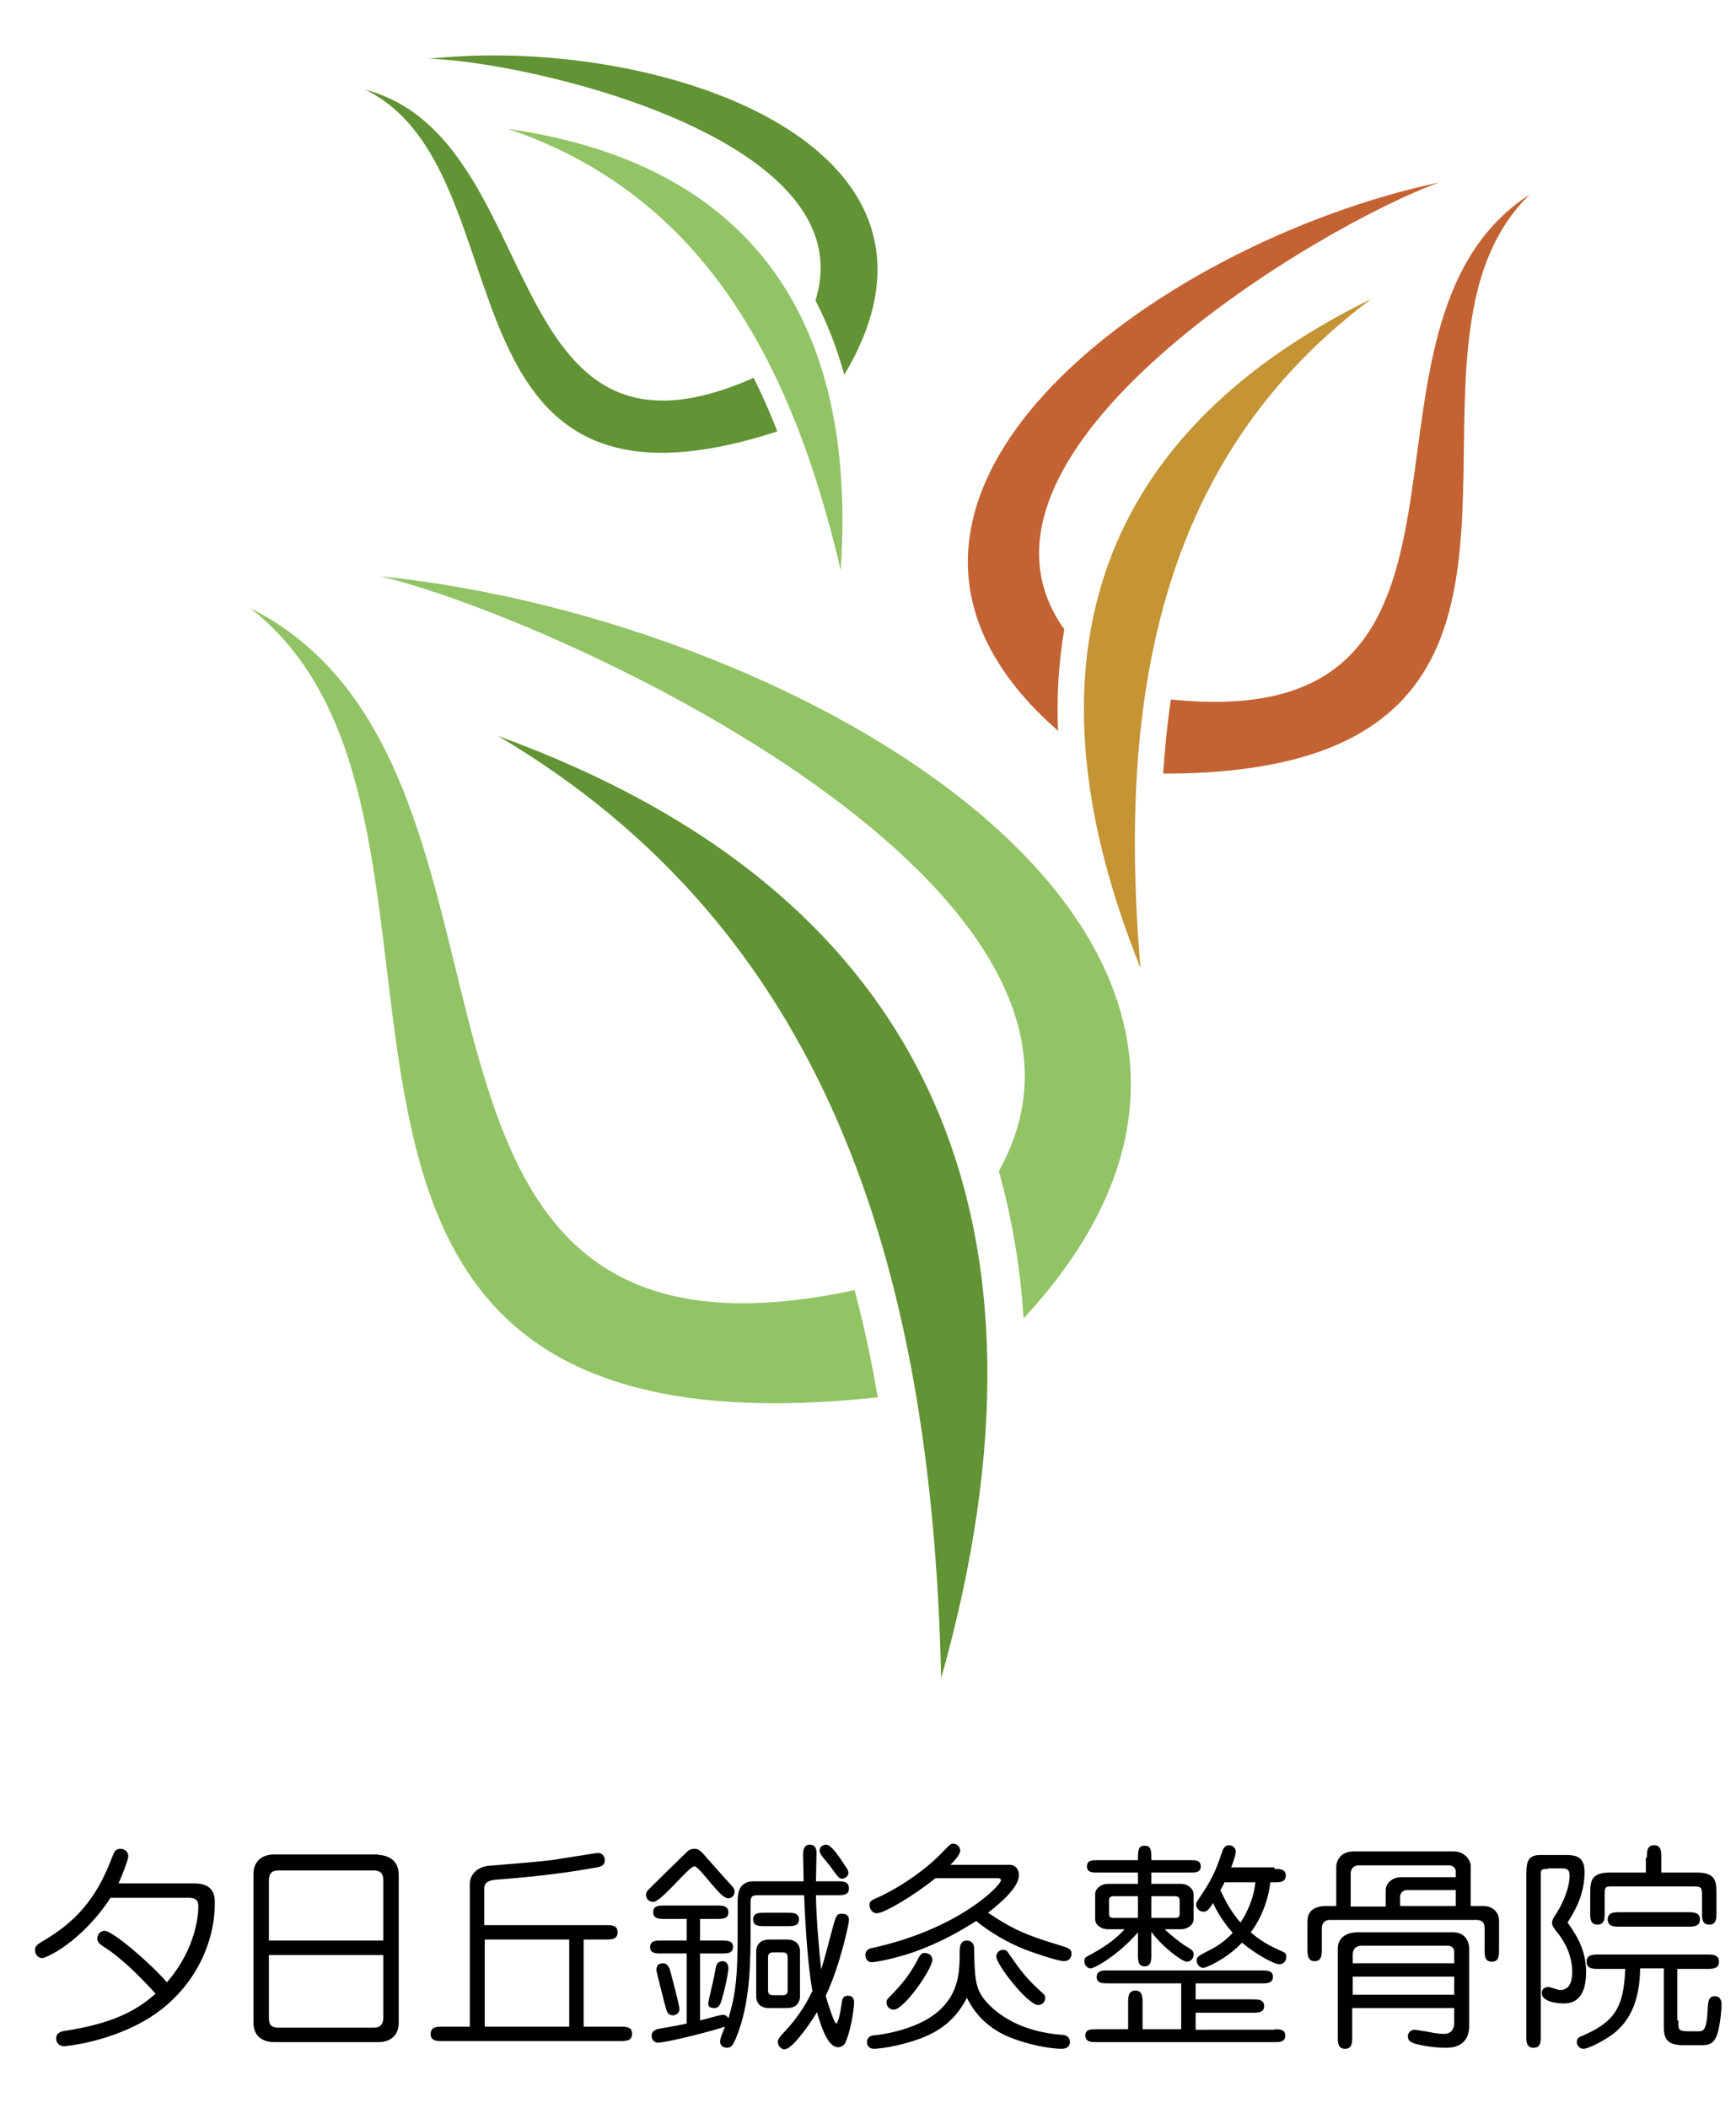
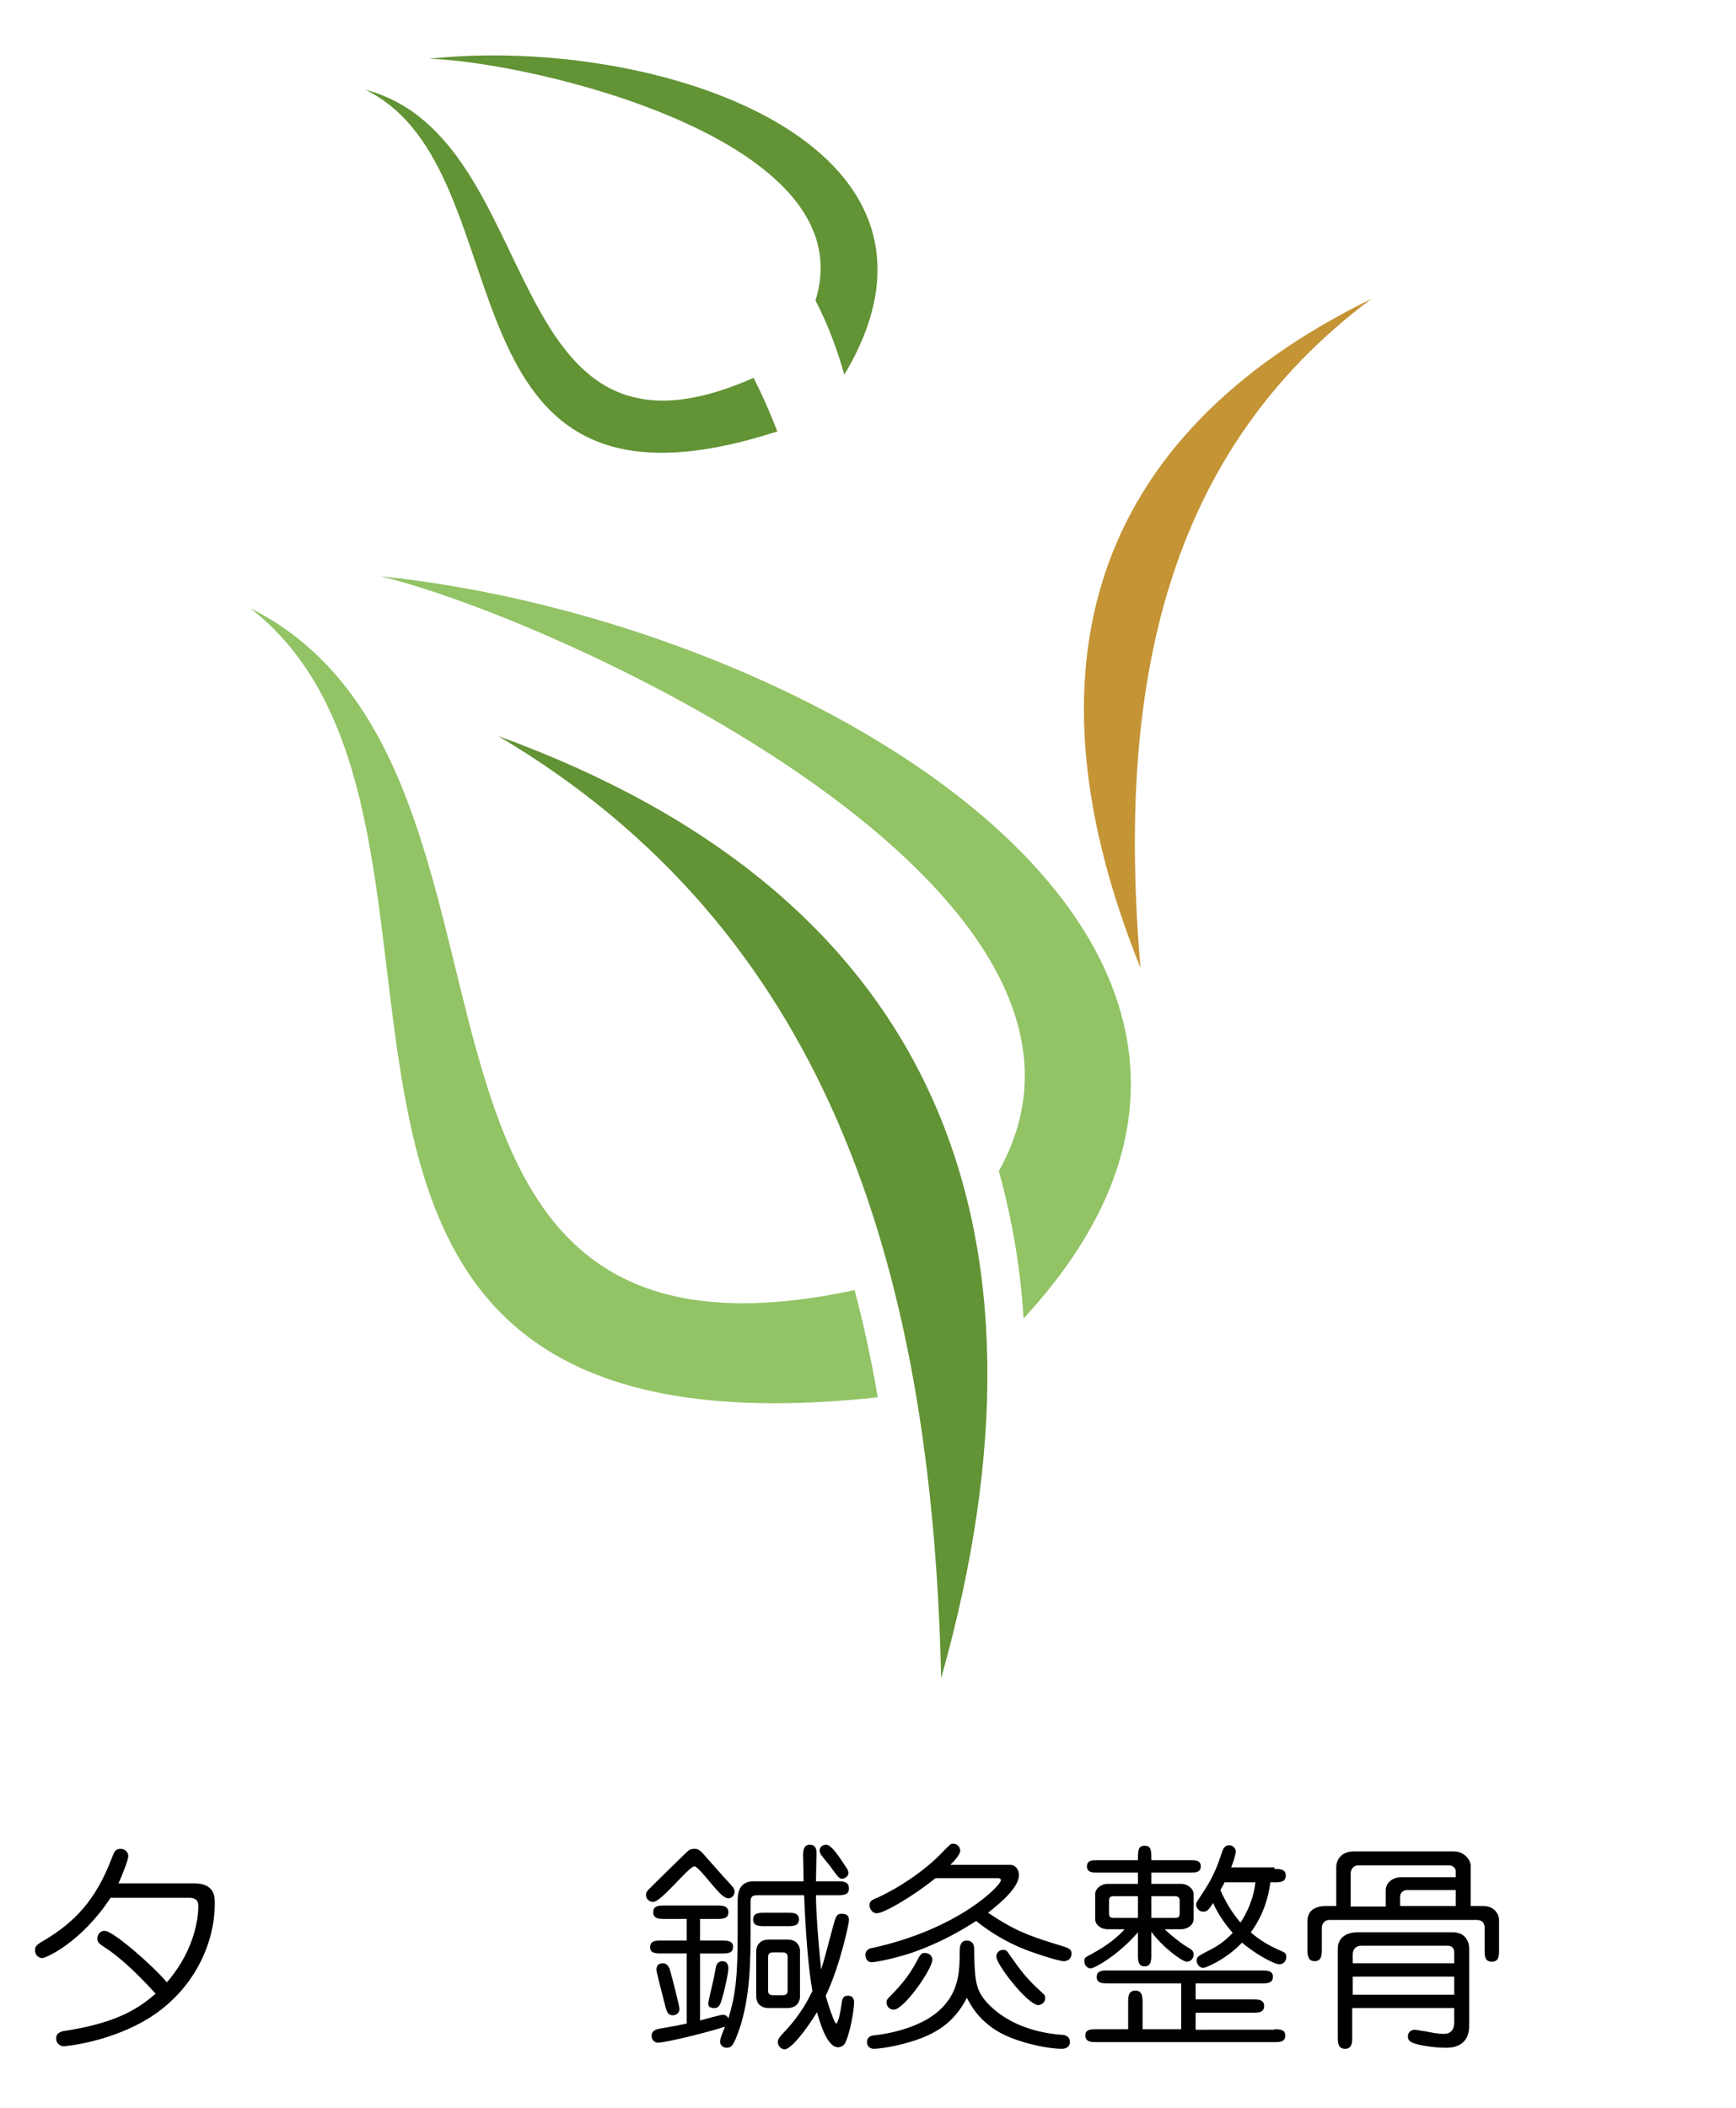
<svg xmlns="http://www.w3.org/2000/svg" version="1.1" id="レイヤー_1" x="0px" y="0px" width="100%" viewBox="0 0 337 409" style="enable-background:new 0 0 337 409;" xml:space="preserve">
  <style type="text/css">

	.st0{fill:#92C365;}
	.st1{fill:#C36333;}
	.st2{fill:#C49435;}
	.st3{fill:#629334;}

</style>
  <title>アートボード 1</title>
  <path class="st0" d="M73.8,111.8c34.8,8.3,150.5,61.2,120.1,115.4c2.6,9.4,4.2,18.9,4.8,28.6C265.8,183.3,156.4,120.2,73.8,111.8  L73.8,111.8z M165.9,250.3c1.8,6.8,3.3,13.8,4.5,20.8C36.1,285.6,101.9,159.5,48.6,118C110.7,149.2,64.6,272,165.9,250.3z" />
  <path class="st3" d="M182.7,325.6c24.8-87.8-1.1-152-86-182.8C159.8,180.1,180.9,244.5,182.7,325.6z" />
-   <path class="st1" d="M279.4,35.4c-22.9,8.2-97.3,52.3-72.8,86.7c-1.1,6.5-1.5,13.1-1.2,19.7C154.9,97.7,224.2,47.1,279.4,35.4z   M227.3,135.7c-0.7,4.7-1.2,9.6-1.5,14.4c91.8,0,38.2-80.5,71.2-112.4C257.2,63.4,297.3,143,227.3,135.7L227.3,135.7z" />
  <path class="st2" d="M221.4,187.8C198.2,130.3,211.1,85,266.2,58C226.3,87.8,216.7,132.9,221.4,187.8z" />
  <path class="st3" d="M83.3,11.4c19,0.5,84.9,15.4,75,46.9c2.4,4.6,4.2,9.4,5.6,14.4C190.9,27.6,127.1,6.7,83.3,11.4z M146.3,73.3  c1.7,3.4,3.2,6.8,4.6,10.4c-68.2,22.1-47.8-50.6-80-66.3C106.6,26.8,96,95.6,146.3,73.3z" />
-   <path class="st0" d="M163.2,110.6c3.3-48.3-17.2-78.8-64.6-85.6C135.5,37.5,153.4,68.7,163.2,110.6z" />
  <g>
    <path d="M21.4,368.3c-5.7,8.6-12.5,11.6-13.2,11.6s-1.4-0.6-1.4-1.5c0-0.8,0.3-1.1,1.7-1.9c5.9-3.5,10.1-7.8,13.2-16   c0.5-1.3,0.7-1.8,1.7-1.8c0.8,0,1.5,0.6,1.5,1.4s-1.3,4-1.9,5.3h14.7c3.8,0,4,2.4,4,3.8c0,8.7-4.8,17.9-13.9,23   c-7.3,4.1-15.1,4.8-15.4,4.8c-0.8,0-1.5-0.6-1.5-1.5c0-1.2,1.1-1.4,1.8-1.5c9-1.4,13.7-3.8,17.5-7.2c-1.9-2.1-6-6.5-9.9-9   c-0.9-0.6-1.4-0.9-1.4-1.7c0-0.9,0.7-1.5,1.4-1.5c1.6,0,9,6.4,12.1,10c5.9-6.8,6.1-13.6,6.1-14.7c0-0.6,0-1.7-1.8-1.7H21.4z" />
-     <path d="M73.5,359.9c1.5,0,3.9,0.8,3.9,3.8v28.7c0,3-2.2,3.8-3.9,3.8H53.1c-1.5,0-3.9-0.7-3.9-3.8v-28.8c0-2.9,2.2-3.8,3.9-3.8   H73.5z M74.4,376.5v-11.7c0-1-0.3-1.9-1.8-1.9H54c-1.4,0-1.8,0.8-1.8,1.9v11.7H74.4z M52.2,379.3v12.2c0,1.1,0.3,1.9,1.8,1.9h18.6   c1.4,0,1.8-0.9,1.8-1.9v-12.2H52.2z" />
-     <path d="M113.4,393.2h7c1.1,0,2.3,0,2.3,1.4c0,1.4-1.3,1.4-2.3,1.4H85.9c-1.1,0-2.3,0-2.3-1.4c0-1.4,1.3-1.4,2.3-1.4h5.3v-27.7   c0-1.9,1.6-3.3,3.6-3.5c3.4-0.3,8.9-0.7,12.2-1.1c1.4-0.2,8.8-1.4,9-1.4c1.2,0,1.4,1,1.4,1.4c0,1.1-0.8,1.3-2.1,1.5   c-4.6,0.8-9.9,1.6-19.2,2.3c-0.8,0.1-2.1,0.3-2.1,1.7v7.1h23.6c1.1,0,2.3,0,2.3,1.4c0,1.4-1.3,1.4-2.3,1.4h-4.3V393.2z    M110.4,376.3H94.1v16.9h16.4V376.3z" />
    <path d="M137.6,360.9c1.4,1.6,4.1,4.6,4.3,4.8c0.5,0.5,0.7,0.9,0.7,1.3c0,0.8-0.6,1.3-1.2,1.3c-1,0-2.2-1.6-3.2-2.7   c-1.6-1.9-2.9-3.5-3.4-3.5c-1.1,0-6.4,6.9-8,6.9c-0.7,0-1.4-0.5-1.4-1.4c0-0.4,0.2-0.7,0.6-1.1c1.2-1.2,7.4-7.3,7.7-7.5   c0.3-0.2,0.6-0.3,1.1-0.3C135.6,358.7,135.9,358.9,137.6,360.9z M143.2,368.8c0-1,0-3.8,3.1-3.8h9.7c0-0.8-0.1-4.5-0.1-5.2   c0-0.7,0.1-1.9,1.3-1.9c1.3,0,1.3,1.2,1.3,1.6c0,0.9-0.1,4.7-0.1,5.5h4.2c1,0,2.2,0,2.2,1.4c0,1.3-1.2,1.3-2.2,1.3h-4.2   c0,3.6,0.6,10.7,1,14.4c0.6-1.8,1.2-4.2,2.3-8.3c0.6-2.1,0.7-2.5,1.7-2.5c1.4,0,1.4,0.8,1.4,1.3c0,0.6-1.7,8.7-4.5,14.6   c0.4,1.6,1.7,5.4,2,5.4c0.5,0,1-3.2,1.1-4c0.1-0.7,0.2-1.4,1.2-1.4c1.2,0,1.2,1,1.2,1.3c0,1.5-0.8,6-1.7,7.8   c-0.2,0.5-0.8,0.9-1.4,0.9c-1.9,0-3.2-3.6-4.1-6.8c-2.1,3.4-5,7.2-6.3,7.2c-0.6,0-1.3-0.6-1.3-1.4c0-0.5,0.2-0.8,0.9-1.6   c3.6-3.7,5.1-6.9,5.8-8.3c-0.8-4.7-1.3-11-1.6-18.6H147c-1.3,0-1.3,0.6-1.3,1.8v6.4c0,7.4-0.5,14-2.9,19.7   c-0.5,1.1-0.8,1.7-1.7,1.7c-0.4,0-1.3-0.2-1.3-1.2c0-0.5,0.1-0.8,0.7-2.3c0.1-0.3,0.2-0.4,0.2-0.6c-1.5,0.6-11.1,3.1-13,3.1   c-0.8,0-1.2-0.7-1.2-1.3c0-1.1,1-1.3,1.5-1.4c3.5-0.6,3.9-0.7,5.3-1v-13.6h-5c-0.9,0-2.1,0-2.1-1.2c0-1.3,1.1-1.3,2.1-1.3h5v-4.2   H129c-1,0-2.2,0-2.2-1.3c0-1.3,1.2-1.3,2.2-1.3h10.2c0.9,0,2.2,0,2.2,1.3c0,1.3-1.2,1.3-2.2,1.3h-3.3v4.2h4.3c0.9,0,2.1,0,2.1,1.2   c0,1.3-1.1,1.3-2.1,1.3h-4.3v13c1.1-0.3,4-1.1,4.4-1.1s0.8,0.1,1.1,0.7c1.4-4.6,1.8-8,1.8-16.8V368.8z M128.7,380.9   c0.8,0,1.1,0.7,1.3,1.1c0.6,2.1,1.9,7.2,1.9,7.8c0,0.7-0.6,1.2-1.3,1.2c-0.9,0-1.1-0.7-1.3-1.2c-0.3-1.1-1.6-6.2-1.8-7.2   c-0.1-0.4-0.1-0.6,0-0.9C127.6,381.1,128.2,380.9,128.7,380.9z M137.5,388.7c0-0.6,0.7-3.1,1.1-5.1c0.4-2.1,0.4-2.4,0.8-2.8   c0.2-0.2,0.6-0.3,0.8-0.3c1.1,0,1.2,1,1.2,1.4c0,0.8-0.8,4.7-1.5,6.7c-0.3,0.7-0.6,1-1.3,1c-0.1,0-0.3,0-0.5-0.1   C137.8,389.5,137.5,389.3,137.5,388.7z M148.4,373.7c-1,0-2.2,0-2.2-1.3c0-1.3,1.2-1.3,2.2-1.3h4.5c1,0,2.2,0,2.2,1.3   c0,1.3-1.2,1.3-2.2,1.3H148.4z M152.8,376.3c2.4,0,2.5,1.9,2.5,2.2v8.9c0,0.4-0.2,2.2-2.5,2.2h-3.5c-2.4,0-2.5-1.9-2.5-2.2v-8.9   c0-0.4,0.2-2.2,2.5-2.2H152.8z M151.7,387.1c0.6,0,1.2,0,1.2-0.9v-6.5c0-0.9-0.6-0.9-1.2-0.9h-1.4c-0.6,0-1.2,0-1.2,0.9v6.5   c0,0.9,0.6,0.9,1.2,0.9H151.7z M163.5,364.5c-0.6,0-0.8-0.3-2.4-2.5c-0.3-0.4-1.6-1.9-1.8-2.3c-0.1-0.2-0.2-0.5-0.2-0.6   c0-0.7,0.5-1.2,1.3-1.2c0.9,0,2.3,2,3.6,4c0.5,0.7,0.7,1.1,0.7,1.5C164.7,364,164,364.5,163.5,364.5z" />
    <path d="M196.1,361.8c0.8,0,1.7,0.7,1.7,2c0,2.3-3.3,5.2-6,7.3c4.9,3.3,7.7,4.4,12.9,6c3,0.9,3.3,1,3.3,2c0,0.6-0.4,1.4-1.5,1.4   c-0.9,0-5-1.3-7.6-2.3c-3.5-1.4-6.7-3.3-9.4-5.5c-3,1.9-6.9,4.2-12.3,6.1c-3.9,1.3-7.3,1.9-8,1.9c-0.8,0-1.2-0.7-1.2-1.4   c0-1.1,0.9-1.3,1.5-1.4c16.7-3.7,24.8-12.1,24.8-13.1c0-0.4-0.4-0.4-0.8-0.4h-11.9c-4.1,3.3-9.9,6.8-11.4,6.8   c-0.9,0-1.4-0.9-1.4-1.5c0-0.9,0.3-1,1.9-1.7c4.7-2.2,9.5-5.7,12.3-8.7c1.4-1.4,1.5-1.6,2-1.6c0.8,0,1.4,0.6,1.4,1.4   c0,0.7-1.2,2-1.9,2.7H196.1z M176.9,396.1c-4.3,1.3-7.1,1.4-7.2,1.4c-1.4,0-1.4-1.2-1.4-1.3c0-1.1,1-1.3,1.3-1.3   c0.9-0.1,10-1,14.1-6.3c2.5-3.1,2.6-6.7,2.6-9.8c0-0.9,0-2.3,1.4-2.3c0.9,0,1.4,0.6,1.4,1.5c0.1,5.8,0.2,7.8,2.2,10.2   c4.8,5.5,12.1,6.4,15,6.6c0.3,0,1.4,0.2,1.4,1.4c0,0.7-0.5,1.3-1.6,1.3c-2.3,0-6.5-0.8-10-2.2c-5.5-2.2-7.6-6.1-8.4-7.7   C185.2,392.5,181.5,394.7,176.9,396.1z M181,380.2c0,1.8-5.5,9.7-7.5,9.7c-0.7,0-1.4-0.5-1.4-1.4c0-0.3,0-0.5,0.5-1   c2.8-2.8,4.2-4.7,5.8-7.8c0.3-0.5,0.6-0.8,1-0.8C180.8,378.9,181,379.9,181,380.2z M193.4,379.6c0-0.6,0.5-1.3,1.3-1.3   c0.6,0,0.8,0.2,1.1,0.7c2.6,3.7,3.6,5,6.5,7.6c0.5,0.4,0.6,0.7,0.6,1c0,1.1-1,1.5-1.5,1.4C199.2,388.6,193.4,381.1,193.4,379.6z" />
    <path d="M223.5,379.2c0,1,0,2.3-1.3,2.3s-1.3-1.2-1.3-2.3v-4.3c-3.8,4.4-8.4,7-9.2,7c-0.5,0-1.2-0.5-1.2-1.4c0-0.7,0.1-0.7,1.6-1.5   c3.1-1.7,5.1-3.4,6.2-4.7H215c-1.3,0-2.4-0.9-2.4-1.9v-5c0-0.9,1.1-1.9,2.4-1.9h5.9v-2.2H213c-0.9,0-2,0-2-1.2c0-1.2,1.1-1.2,2-1.2   h7.9c0-1.8,0-2.8,1.3-2.8s1.3,0.9,1.3,2.8h7.6c0.9,0,2,0,2,1.2c0,1.2-1.1,1.2-2,1.2h-7.6v2.2h5.8c1.4,0,2.4,1.1,2.4,1.9v5   c0,1-1.1,1.9-2.4,1.9h-3.2c1.1,1.1,2.8,2.4,3.8,3.1c1.7,1,1.8,1.1,1.8,1.9c0,0.8-0.7,1.3-1.3,1.3c-0.9,0-4.7-2.8-6.9-5.8V379.2z    M247.4,393.7c0.9,0,2.1,0,2.1,1.2c0,1.3-1.1,1.3-2.1,1.3h-34.6c-0.9,0-2.1,0-2.1-1.3c0-1.2,1.1-1.2,2.1-1.2h6.2v-5.1   c0-1.1,0-2.4,1.4-2.4c1.4,0,1.4,1.3,1.4,2.4v5.1h7.5v-8.9h-14.3c-0.9,0-2.1,0-2.1-1.2c0-1.3,1.1-1.3,2.1-1.3H245   c0.9,0,2.1,0,2.1,1.2c0,1.3-1.1,1.3-2.1,1.3h-12.9v3.1h11.1c0.9,0,2.2,0,2.2,1.3s-1.2,1.3-2.2,1.3h-11.1v3.3H247.4z M220.9,372.1   v-4.2h-4.8c-0.6,0-0.8,0.3-0.8,0.8v2.6c0,0.4,0.1,0.8,0.8,0.8H220.9z M223.5,367.9v4.2h4.7c0.6,0,0.8-0.3,0.8-0.8v-2.6   c0-0.5-0.3-0.8-0.8-0.8H223.5z M247.4,362.6c1,0,2.2,0,2.2,1.3c0,1.3-1.2,1.3-2.2,1.3h-0.8c-0.6,5-2.8,8.4-3.8,9.7   c1.6,1.4,3.3,2.5,6.1,3.7c0.4,0.2,0.8,0.3,0.8,1.1c0,0.8-0.6,1.4-1.3,1.4c-1.1,0-4.7-2-7.3-4.2c-3.1,3.3-7.1,4.9-7.5,4.9   c-0.7,0-1.3-0.7-1.3-1.4c0-0.8,0.3-0.9,2.8-2.2c1.4-0.7,2.9-1.8,4.2-3.2c-1.8-2-3.3-4.5-3.8-5.8c-0.8,1.2-1.1,1.7-1.9,1.7   c-0.8,0-1.4-0.7-1.4-1.4c0-0.4,0.2-0.6,1.5-2.6c2-3,2.8-5.4,3.5-7.5c0.2-0.6,0.5-1.4,1.4-1.4c0.7,0,1.3,0.6,1.3,1.2   c0,0.6-0.5,2.1-0.9,3.1H247.4z M237.7,365.2c-0.1,0.3-0.6,1.2-0.8,1.5c1,2.2,2.1,4.2,3.9,6.3c0.3-0.4,2.5-3.7,2.9-7.8H237.7z" />
    <path d="M259.4,369.8v-7.5c0-1.5,1-3.1,3.4-3.1h19.4c2.2,0,3.3,1.8,3.3,2.8v7.8h2.5c2,0,3,1.5,3,2.7v5.8c0,1.1,0,2.3-1.4,2.3   c-1.4,0-1.4-1.2-1.4-2.3V374c0-1-0.6-1.5-1.5-1.5h-28.6c-0.9,0-1.5,0.6-1.5,1.6v4c0,1.1,0,2.4-1.4,2.4c-1.4,0-1.4-1.4-1.4-2.4v-5.3   c0-3,2.9-3,3.7-3H259.4z M262.5,389.6v5.6c0,1,0,2.3-1.4,2.3c-1.4,0-1.4-1.3-1.4-2.3V378c0-1.9,1.5-3.1,3.8-3.1h18.6   c2.4,0,3.1,1.9,3.1,3.1v15c0,4.3-3.6,4.3-4.6,4.3c-2.5,0-5.5-0.6-6.2-0.9c-0.5-0.2-1.1-0.5-1.1-1.3c0-0.6,0.4-1.3,1.4-1.3   c0.2,0,1.7,0.3,2,0.3c1,0.2,2.3,0.5,3.6,0.5c1.4,0,2-0.9,2-2.2v-2.8H262.5z M269,369.8v-3.1c0-1.2,1.1-2.5,3.1-2.5h10.5V363   c0-0.4-0.4-1.1-1.4-1.1h-17.5c-0.8,0-1.5,0.6-1.5,1.6v6.4H269z M282.3,380.9v-2.1c0-1.3-1-1.3-1.5-1.3h-16.5   c-1.2,0-1.7,0.8-1.7,1.7v1.7H282.3z M282.3,387v-3.5h-19.7v3.5H282.3z M282.6,369.8v-3.1h-9.5c-0.8,0-1.3,0.7-1.3,1.2v1.9H282.6z" />
-     <path d="M300.5,362.6c-0.8,0-1.4,0-1.4,0.8v31.7c0,1,0,2.2-1.4,2.2s-1.4-1.2-1.4-2.2v-30.8c0-2.7,0-4.4,2.7-4.4h5   c1.9,0,3.6,0.3,3.6,3.3c0,4.6-2.1,7.9-3.3,9.8c1.4,2,3.6,5,3.6,9.6c0,5.8-3,6.1-4.4,6.1c-1.4,0-4.2-0.4-4.2-2   c0-0.8,0.6-1.2,1.3-1.2c0.3,0,1.9,0.6,2.2,0.6c2.2,0,2.4-2.2,2.4-3.6c0-2.5-1-5.3-3-7.7c-0.6-0.8-0.9-1.1-0.9-1.8   c0-0.3,0.1-0.6,0.4-1.1c2.1-3.1,3-6.1,3-8c0-1.3-0.7-1.4-1.4-1.4H300.5z M325.8,392c0,1.9,0,2.1,2.2,2.1h1.7c0.9,0,1.6,0,1.8-4.2   c0.1-1.5,0.1-2.6,1.4-2.6c1,0,1.3,0.8,1.3,1.6c0,1-0.2,3.1-0.6,4.9c-0.6,2.6-1.6,3-3.3,3h-3.5c-3.3,0-3.8-1.4-3.8-3.5v-11.4h-4.6   c-0.1,3.4-0.5,9.5-5.8,13.1c-1.9,1.3-4.4,2.5-5.2,2.5c-0.7,0-1.3-0.6-1.3-1.3c0-0.7,0.5-1,0.8-1.1c6.6-2.8,8.3-5.6,8.6-13.1h-5.2   c-1,0-2.3,0-2.3-1.4c0-1.4,1.3-1.4,2.3-1.4h21.1c1,0,2.3,0,2.3,1.4c0,1.4-1.3,1.4-2.3,1.4h-5.8V392z M319.7,360.4   c0-1.1,0-2.4,1.4-2.4c1.4,0,1.4,1.3,1.4,2.4v2.9h6.8c3.9,0,3.9,1.8,3.9,4.3v3.6c0,1,0,2.2-1.4,2.2s-1.4-1.2-1.4-2.2v-3.5   c0-1.6-0.2-1.7-1.7-1.7h-15.5c-1.6,0-1.7,0-1.7,1.7v3.5c0,1,0,2.2-1.4,2.2s-1.4-1.2-1.4-2.2v-3.6c0-2.5,0-4.3,3.9-4.3h6.9V360.4z    M314.4,373.8c-1,0-2.3,0-2.3-1.4c0-1.4,1.3-1.4,2.3-1.4h13.3c1,0,2.3,0,2.3,1.4c0,1.4-1.3,1.4-2.3,1.4H314.4z" />
  </g>
</svg>